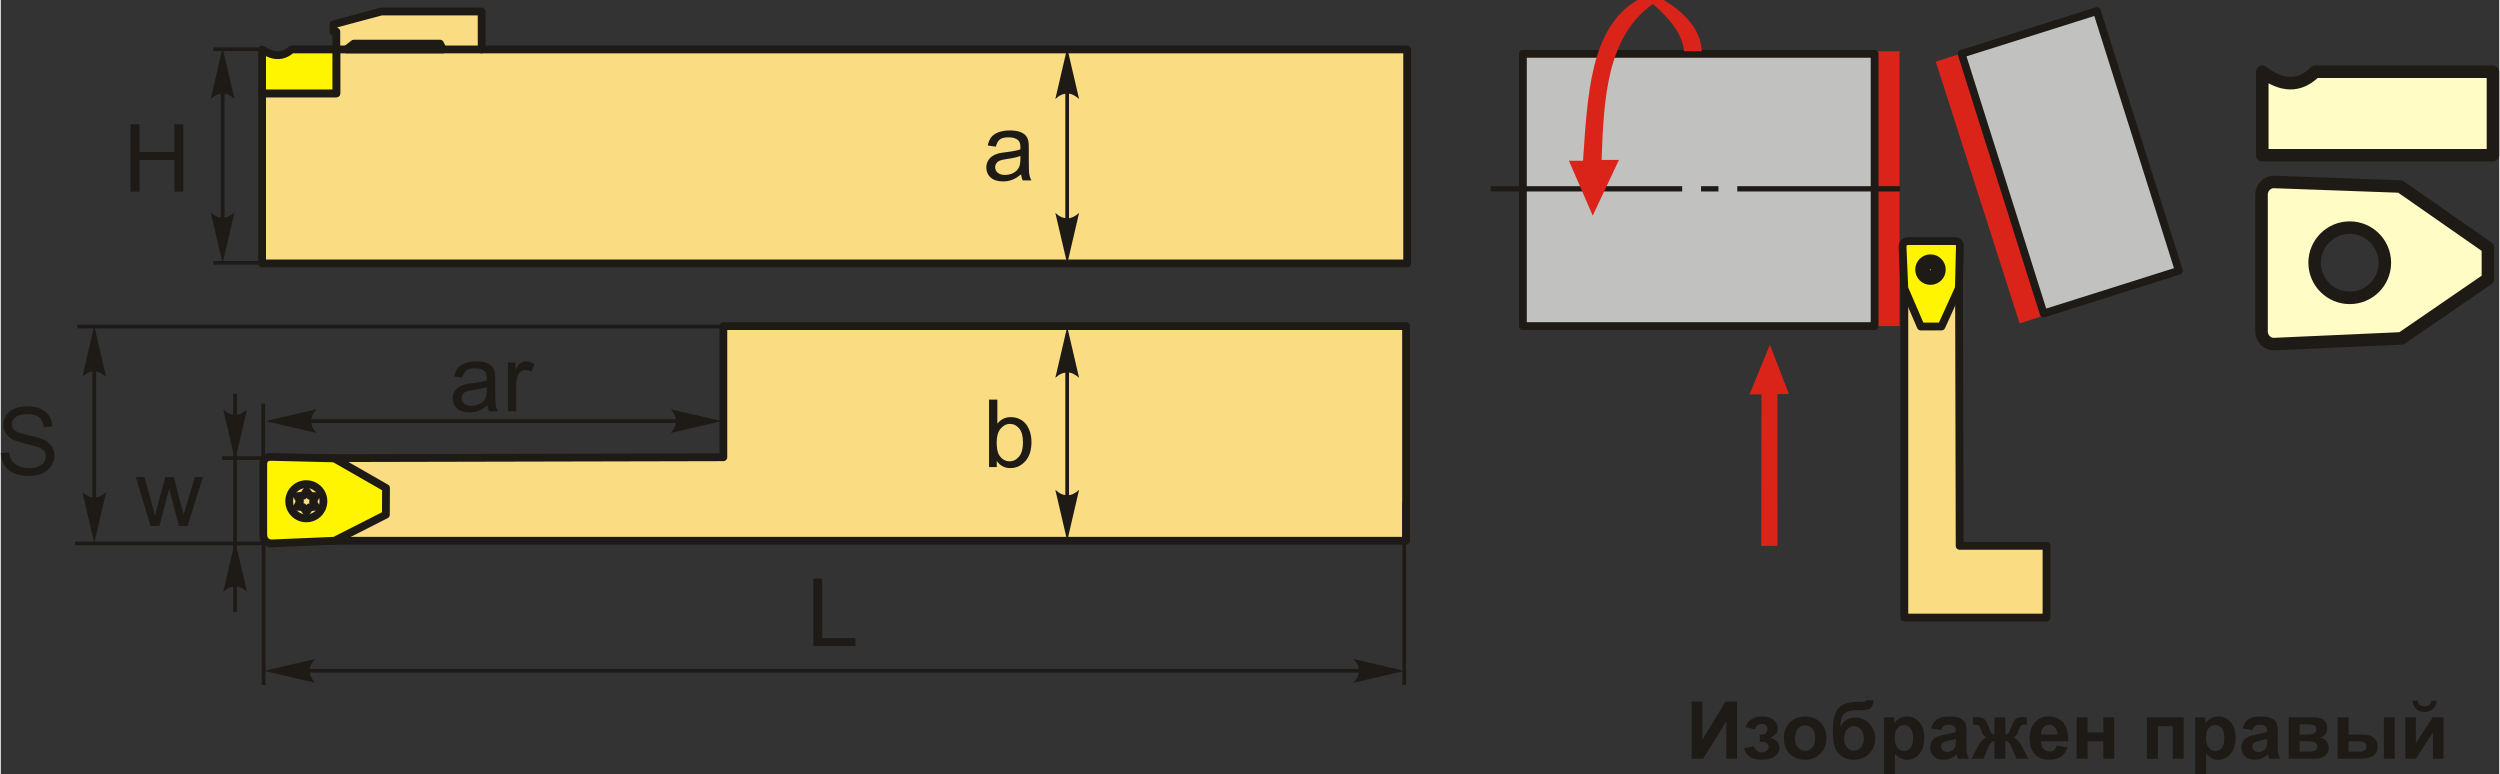
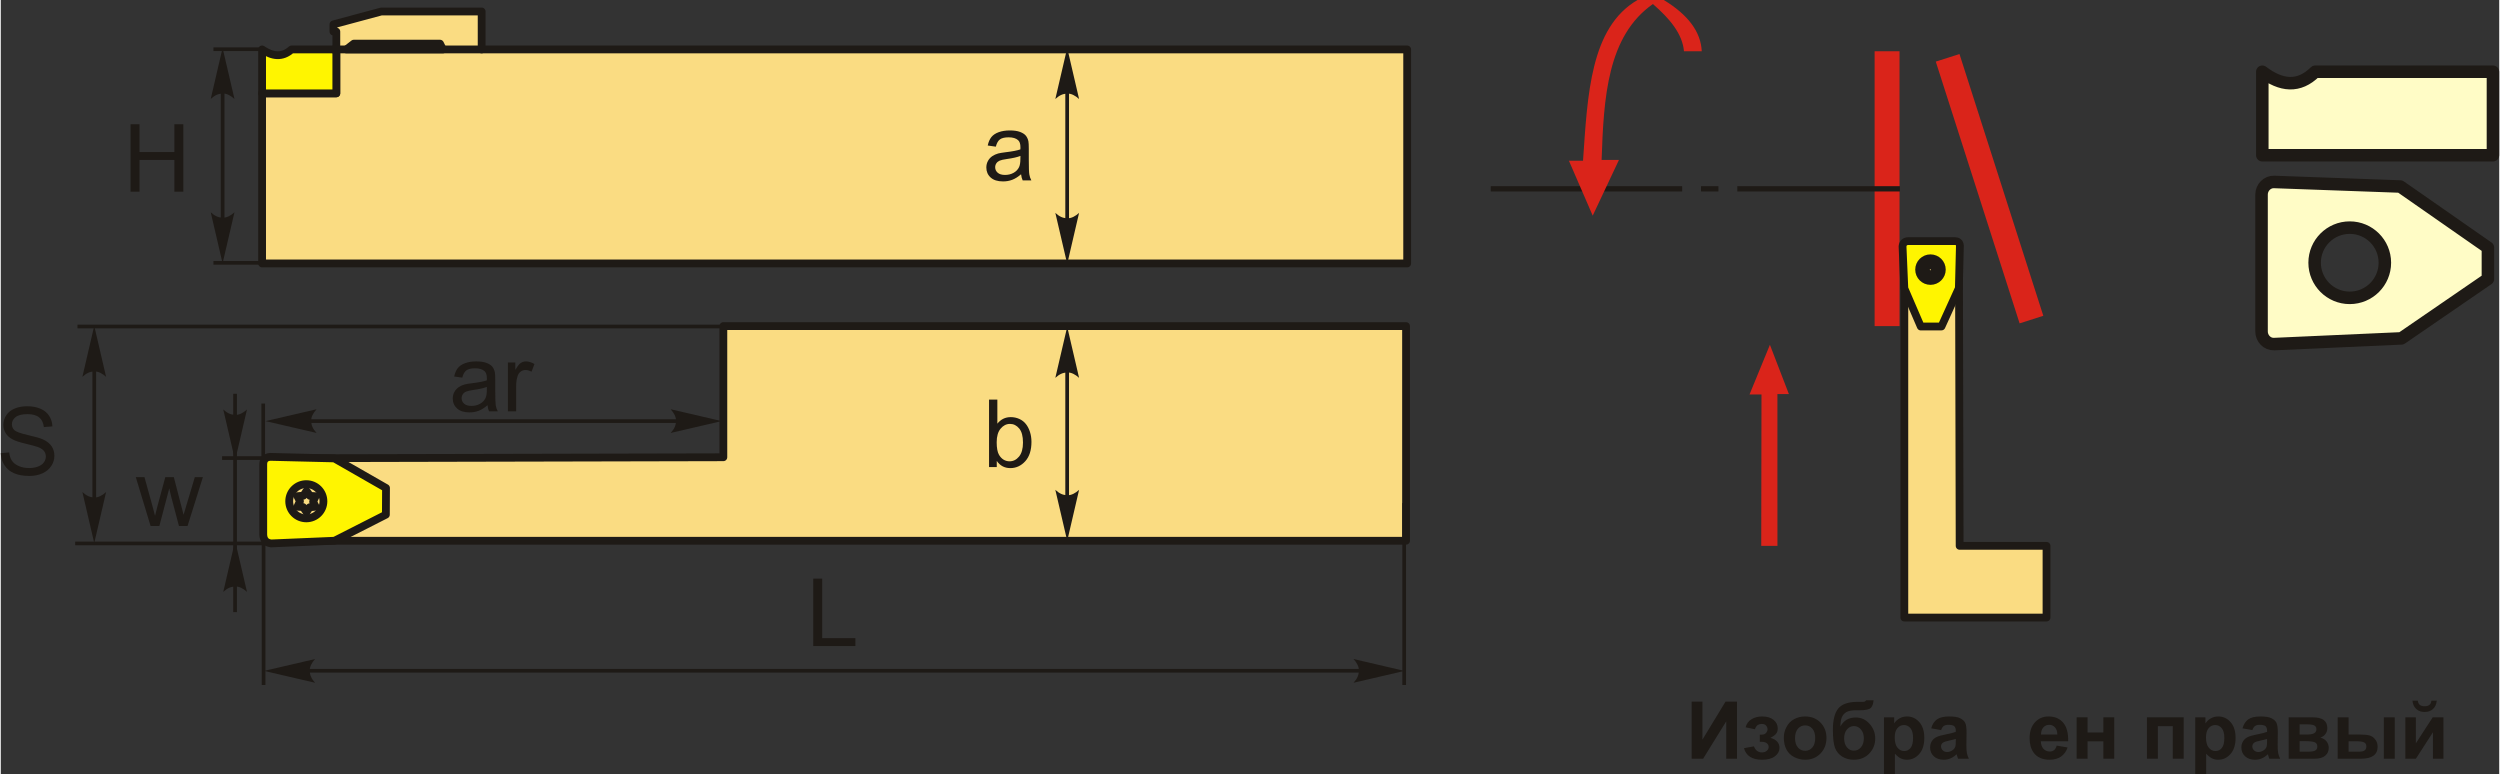
<svg xmlns="http://www.w3.org/2000/svg" xml:space="preserve" width="1598px" height="495px" version="1.1" style="shape-rendering:geometricPrecision; text-rendering:geometricPrecision; image-rendering:optimizeQuality; fill-rule:evenodd; clip-rule:evenodd" viewBox="0 0 892.93 276.77">
  <rect x="0" y="0" width="892.93" height="276.77" fill="#333333" stroke="none" />
  <defs>
    <style type="text/css">
   
    .str1 {stroke:#1E1A16;stroke-width:1.32;stroke-miterlimit:22.926}
    .str2 {stroke:#1E1A16;stroke-width:4.47;stroke-linecap:round;stroke-linejoin:round;stroke-miterlimit:22.926}
    .str0 {stroke:#1E1A16;stroke-width:2.79;stroke-linecap:round;stroke-linejoin:round;stroke-miterlimit:22.926}
    .fil3 {fill:none}
    .fil8 {fill:#C1C1C0}
    .fil9 {fill:#1E1A16}
    .fil6 {fill:#FFFCC6}
    .fil2 {fill:#FFF500}
    .fil1 {fill:#FADC82}
    .fil7 {fill:#DA241A}
    .fil0 {fill:#1E1A16;fill-rule:nonzero}
    .fil4 {fill:#1E1A16;fill-rule:nonzero}
    .fil5 {fill:#DA241A;fill-rule:nonzero}
   
  </style>
  </defs>
  <g id="Layer_x0020_1">
    <g id="_2168902115424">
      <polygon class="fil0" points="604.31,250.76 608.16,250.76 608.16,264.34 616.42,250.76 620.52,250.76 620.52,271.16 616.68,271.16 616.68,257.79 608.41,271.16 604.31,271.16 " />
      <path id="1" class="fil0" d="M628.67 265.12l0 -2.54c0.67,0 1.17,-0.04 1.48,-0.13 0.3,-0.09 0.59,-0.31 0.87,-0.65 0.27,-0.34 0.41,-0.73 0.41,-1.17 0,-0.47 -0.17,-0.9 -0.51,-1.3 -0.34,-0.4 -0.84,-0.6 -1.52,-0.6 -0.52,0 -0.98,0.11 -1.39,0.34 -0.41,0.22 -0.78,0.74 -1.11,1.57l-3.31 -0.71c0.34,-1.29 1.05,-2.26 2.15,-2.9 1.09,-0.65 2.34,-0.97 3.73,-0.97 1.78,0 3.16,0.41 4.14,1.23 0.98,0.81 1.47,1.84 1.47,3.08 0,0.77 -0.21,1.41 -0.64,1.92 -0.42,0.5 -1.08,0.97 -1.99,1.41 1.09,0.3 1.9,0.75 2.44,1.35 0.54,0.61 0.81,1.36 0.81,2.26 0,1.15 -0.53,2.14 -1.61,2.97 -1.07,0.83 -2.62,1.25 -4.64,1.25 -3.51,0 -5.67,-1.38 -6.45,-4.13l3.56 -0.66c0.57,1.44 1.52,2.17 2.85,2.17 0.73,0 1.32,-0.2 1.76,-0.58 0.44,-0.39 0.66,-0.84 0.66,-1.36 0,-0.58 -0.23,-1.03 -0.69,-1.36 -0.46,-0.33 -1.06,-0.49 -1.81,-0.49l-0.66 0z" />
      <path id="2" class="fil0" d="M637.25 263.58c0,-1.3 0.31,-2.56 0.96,-3.77 0.64,-1.22 1.54,-2.15 2.72,-2.79 1.17,-0.64 2.47,-0.96 3.92,-0.96 2.24,0 4.07,0.72 5.5,2.18 1.43,1.45 2.14,3.29 2.14,5.51 0,2.24 -0.72,4.1 -2.16,5.57 -1.45,1.47 -3.26,2.21 -5.45,2.21 -1.35,0 -2.64,-0.31 -3.87,-0.92 -1.23,-0.62 -2.16,-1.51 -2.8,-2.7 -0.65,-1.18 -0.96,-2.63 -0.96,-4.33zm4.01 0.21c0,1.47 0.35,2.59 1.04,3.37 0.7,0.79 1.56,1.18 2.58,1.18 1.01,0 1.87,-0.39 2.56,-1.18 0.68,-0.78 1.03,-1.91 1.03,-3.4 0,-1.44 -0.35,-2.56 -1.03,-3.34 -0.69,-0.78 -1.55,-1.17 -2.56,-1.17 -1.02,0 -1.88,0.39 -2.58,1.17 -0.69,0.78 -1.04,1.9 -1.04,3.37z" />
      <path id="3" class="fil0" d="M666.67 250.27l2.65 0c-0.08,1.18 -0.39,2.06 -0.92,2.67 -0.54,0.61 -1.86,0.91 -3.96,0.91 -0.24,0 -0.49,-0.01 -0.75,-0.01l-0.5 0c-1.24,0 -2.25,0.13 -3.03,0.41 -0.78,0.27 -1.42,0.8 -1.92,1.59 -0.49,0.79 -0.75,2.06 -0.77,3.82 0.57,-1.09 1.32,-1.89 2.24,-2.43 0.91,-0.54 2,-0.8 3.26,-0.8 1.94,0 3.58,0.75 4.93,2.27 1.35,1.51 2.02,3.26 2.02,5.25 0,2.07 -0.71,3.85 -2.12,5.35 -1.42,1.48 -3.27,2.23 -5.55,2.23 -1.58,0 -2.95,-0.38 -4.14,-1.13 -1.19,-0.75 -2.04,-1.78 -2.55,-3.09 -0.51,-1.31 -0.77,-3.47 -0.77,-6.49 0,-3.55 0.66,-6.1 1.96,-7.65 1.31,-1.55 3.59,-2.33 6.84,-2.33l1.98 0c0.55,0 0.92,-0.19 1.1,-0.57zm-7.86 13.61c0,1.36 0.34,2.43 1.01,3.22 0.66,0.79 1.48,1.18 2.45,1.18 1.04,0 1.9,-0.41 2.57,-1.23 0.67,-0.81 1.01,-1.86 1.01,-3.15 0,-1.32 -0.34,-2.38 -1.02,-3.18 -0.68,-0.81 -1.52,-1.22 -2.52,-1.22 -0.97,0 -1.79,0.4 -2.48,1.2 -0.68,0.79 -1.02,1.85 -1.02,3.18z" />
      <path id="4" class="fil0" d="M673.04 256.37l3.65 0 0 2.17c0.48,-0.74 1.11,-1.34 1.92,-1.8 0.81,-0.46 1.7,-0.68 2.69,-0.68 1.71,0 3.17,0.67 4.37,2.02 1.19,1.34 1.79,3.22 1.79,5.63 0,2.47 -0.6,4.39 -1.81,5.76 -1.21,1.37 -2.67,2.06 -4.39,2.06 -0.81,0 -1.55,-0.16 -2.22,-0.49 -0.66,-0.32 -1.36,-0.88 -2.09,-1.67l0 7.4 -3.91 0 0 -20.4zm3.85 7.17c0,1.66 0.33,2.89 0.99,3.69 0.65,0.79 1.46,1.19 2.4,1.19 0.9,0 1.66,-0.36 2.26,-1.1 0.6,-0.73 0.9,-1.92 0.9,-3.59 0,-1.56 -0.31,-2.71 -0.93,-3.47 -0.61,-0.75 -1.38,-1.13 -2.3,-1.13 -0.96,0 -1.75,0.37 -2.37,1.12 -0.64,0.74 -0.95,1.83 -0.95,3.29z" />
      <path id="5" class="fil0" d="M693.47 260.93l-3.54 -0.63c0.4,-1.44 1.09,-2.51 2.06,-3.2 0.98,-0.7 2.43,-1.04 4.34,-1.04 1.75,0 3.05,0.2 3.9,0.61 0.85,0.42 1.46,0.94 1.8,1.58 0.35,0.63 0.53,1.8 0.53,3.5l-0.06 4.55c0,1.3 0.06,2.26 0.18,2.88 0.13,0.61 0.36,1.27 0.7,1.98l-3.87 0c-0.1,-0.26 -0.23,-0.64 -0.38,-1.14 -0.06,-0.24 -0.11,-0.39 -0.14,-0.46 -0.66,0.66 -1.37,1.15 -2.13,1.47 -0.76,0.33 -1.57,0.5 -2.43,0.5 -1.51,0 -2.71,-0.42 -3.58,-1.24 -0.88,-0.82 -1.31,-1.87 -1.31,-3.13 0,-0.83 0.19,-1.58 0.59,-2.23 0.4,-0.65 0.96,-1.16 1.68,-1.5 0.72,-0.35 1.75,-0.65 3.11,-0.91 1.82,-0.35 3.09,-0.67 3.79,-0.96l0 -0.4c0,-0.76 -0.19,-1.3 -0.56,-1.63 -0.37,-0.32 -1.07,-0.48 -2.1,-0.48 -0.7,0 -1.24,0.14 -1.63,0.42 -0.4,0.27 -0.71,0.76 -0.95,1.46zm5.24 3.16c-0.5,0.17 -1.29,0.37 -2.38,0.6 -1.08,0.23 -1.79,0.46 -2.13,0.68 -0.51,0.36 -0.76,0.82 -0.76,1.38 0,0.55 0.2,1.02 0.61,1.42 0.41,0.39 0.93,0.59 1.56,0.59 0.7,0 1.38,-0.23 2.02,-0.69 0.47,-0.36 0.78,-0.78 0.93,-1.3 0.1,-0.33 0.15,-0.96 0.15,-1.9l0 -0.78z" />
-       <path id="6" class="fil0" d="M712.53 271.16l0 -6.3c-0.51,0.04 -0.86,0.15 -1.06,0.34 -0.2,0.19 -0.55,0.75 -1.05,1.69l-1.86 4.27 -4.21 0 2.09 -4.08c1.06,-2.03 2.16,-3.2 3.29,-3.49 -0.85,-0.33 -1.5,-1.17 -1.95,-2.53 -0.34,-1.02 -0.65,-1.63 -0.94,-1.83 -0.28,-0.2 -0.94,-0.3 -1.97,-0.3l0 -2.57c0.77,-0.05 1.3,-0.08 1.61,-0.08 0.86,0 1.59,0.19 2.21,0.57 0.61,0.39 1.18,1.34 1.72,2.85 0.41,1.19 0.75,1.93 1,2.24 0.25,0.31 0.62,0.48 1.12,0.5l0 -6.07 3.9 0 0 6.07c0.5,0 0.88,-0.16 1.13,-0.49 0.26,-0.32 0.59,-1.07 1,-2.25 0.53,-1.49 1.09,-2.44 1.69,-2.83 0.59,-0.39 1.36,-0.59 2.3,-0.59 0.26,0 0.78,0.03 1.55,0.08l0 2.57c-1.03,0 -1.68,0.1 -1.97,0.3 -0.29,0.2 -0.6,0.81 -0.94,1.83 -0.46,1.36 -1.11,2.2 -1.96,2.53 1.14,0.29 2.24,1.46 3.3,3.49l2.08 4.08 -4.2 0 -1.85 -4.27c-0.33,-0.76 -0.64,-1.28 -0.92,-1.55 -0.28,-0.29 -0.69,-0.44 -1.21,-0.48l0 6.3 -3.9 0z" />
      <path id="7" class="fil0" d="M734.78 266.48l3.9 0.66c-0.5,1.43 -1.29,2.52 -2.37,3.27 -1.08,0.74 -2.43,1.12 -4.05,1.12 -2.57,0 -4.48,-0.84 -5.71,-2.52 -0.97,-1.35 -1.46,-3.05 -1.46,-5.11 0,-2.45 0.64,-4.37 1.92,-5.76 1.28,-1.39 2.9,-2.08 4.85,-2.08 2.2,0 3.93,0.72 5.2,2.18 1.27,1.45 1.88,3.68 1.82,6.68l-9.77 0c0.03,1.16 0.34,2.06 0.94,2.7 0.6,0.65 1.35,0.97 2.24,0.97 0.62,0 1.13,-0.16 1.54,-0.5 0.42,-0.33 0.73,-0.86 0.95,-1.61zm0.23 -3.96c-0.03,-1.13 -0.32,-2 -0.88,-2.58 -0.55,-0.6 -1.23,-0.89 -2.03,-0.89 -0.85,0 -1.55,0.31 -2.1,0.93 -0.56,0.63 -0.83,1.48 -0.82,2.54l5.83 0z" />
      <polygon id="8" class="fil0" points="741.9,256.37 745.81,256.37 745.81,261.78 751.45,261.78 751.45,256.37 755.35,256.37 755.35,271.16 751.45,271.16 751.45,264.95 745.81,264.95 745.81,271.16 741.9,271.16 " />
      <polygon id="9" class="fil0" points="767.03,256.37 780.16,256.37 780.16,271.16 776.26,271.16 776.26,259.53 770.93,259.53 770.93,271.16 767.03,271.16 " />
      <path id="10" class="fil0" d="M784.29 256.37l3.65 0 0 2.17c0.48,-0.74 1.11,-1.34 1.92,-1.8 0.81,-0.46 1.7,-0.68 2.69,-0.68 1.71,0 3.17,0.67 4.36,2.02 1.2,1.34 1.8,3.22 1.8,5.63 0,2.47 -0.6,4.39 -1.81,5.76 -1.21,1.37 -2.67,2.06 -4.39,2.06 -0.81,0 -1.55,-0.16 -2.22,-0.49 -0.66,-0.32 -1.36,-0.88 -2.09,-1.67l0 7.4 -3.91 0 0 -20.4zm3.85 7.17c0,1.66 0.33,2.89 0.99,3.69 0.65,0.79 1.46,1.19 2.4,1.19 0.9,0 1.66,-0.36 2.26,-1.1 0.6,-0.73 0.9,-1.92 0.9,-3.59 0,-1.56 -0.31,-2.71 -0.93,-3.47 -0.62,-0.75 -1.38,-1.13 -2.3,-1.13 -0.96,0 -1.75,0.37 -2.38,1.12 -0.63,0.74 -0.94,1.83 -0.94,3.29z" />
      <path id="11" class="fil0" d="M804.72 260.93l-3.54 -0.63c0.4,-1.44 1.09,-2.51 2.06,-3.2 0.98,-0.7 2.43,-1.04 4.34,-1.04 1.75,0 3.05,0.2 3.9,0.61 0.85,0.42 1.46,0.94 1.8,1.58 0.35,0.63 0.52,1.8 0.52,3.5l-0.05 4.55c0,1.3 0.06,2.26 0.18,2.88 0.13,0.61 0.36,1.27 0.7,1.98l-3.87 0c-0.1,-0.26 -0.23,-0.64 -0.38,-1.14 -0.06,-0.24 -0.11,-0.39 -0.14,-0.46 -0.66,0.66 -1.37,1.15 -2.13,1.47 -0.76,0.33 -1.57,0.5 -2.43,0.5 -1.51,0 -2.71,-0.42 -3.58,-1.24 -0.88,-0.82 -1.32,-1.87 -1.32,-3.13 0,-0.83 0.2,-1.58 0.6,-2.23 0.4,-0.65 0.96,-1.16 1.68,-1.5 0.72,-0.35 1.75,-0.65 3.1,-0.91 1.83,-0.35 3.1,-0.67 3.8,-0.96l0 -0.4c0,-0.76 -0.19,-1.3 -0.56,-1.63 -0.37,-0.32 -1.08,-0.48 -2.11,-0.48 -0.69,0 -1.23,0.14 -1.62,0.42 -0.4,0.27 -0.71,0.76 -0.95,1.46zm5.24 3.16c-0.5,0.17 -1.29,0.37 -2.38,0.6 -1.08,0.23 -1.8,0.46 -2.13,0.68 -0.51,0.36 -0.76,0.82 -0.76,1.38 0,0.55 0.2,1.02 0.61,1.42 0.41,0.39 0.93,0.59 1.56,0.59 0.7,0 1.38,-0.23 2.02,-0.69 0.47,-0.36 0.78,-0.78 0.93,-1.3 0.1,-0.33 0.15,-0.96 0.15,-1.9l0 -0.78z" />
      <path id="12" class="fil0" d="M817.68 256.37l8.57 0c1.76,0 3.07,0.32 3.94,0.96 0.88,0.64 1.31,1.61 1.31,2.9 0,0.83 -0.24,1.55 -0.72,2.16 -0.47,0.61 -1.07,1.02 -1.79,1.23 1.01,0.25 1.77,0.71 2.27,1.4 0.5,0.69 0.75,1.44 0.75,2.26 0,1.15 -0.42,2.08 -1.26,2.8 -0.85,0.72 -2.1,1.08 -3.75,1.08l-9.32 0 0 -14.79zm3.91 6.15l2.53 0c1.23,0 2.11,-0.15 2.66,-0.46 0.54,-0.3 0.82,-0.79 0.82,-1.45 0,-0.63 -0.26,-1.07 -0.77,-1.33 -0.5,-0.27 -1.41,-0.4 -2.71,-0.4l-2.53 0 0 3.64zm0 6.13l3.1 0c1.12,0 1.94,-0.13 2.45,-0.4 0.52,-0.27 0.77,-0.75 0.77,-1.45 0,-0.73 -0.29,-1.23 -0.88,-1.5 -0.59,-0.27 -1.73,-0.41 -3.43,-0.41l-2.01 0 0 3.76z" />
      <path id="13" class="fil0" d="M835.2 256.37l3.9 0 0 6.15 3.93 0c1.54,0 2.72,0.11 3.53,0.33 0.82,0.22 1.5,0.7 2.06,1.43 0.57,0.73 0.85,1.59 0.85,2.58 0,1.43 -0.49,2.5 -1.48,3.22 -0.98,0.72 -2.46,1.08 -4.42,1.08l-8.37 0 0 -14.79zm3.9 12.28l3.65 0c0.94,0 1.63,-0.15 2.06,-0.44 0.43,-0.3 0.64,-0.78 0.64,-1.44 0,-0.71 -0.27,-1.2 -0.83,-1.46 -0.55,-0.26 -1.55,-0.39 -2.98,-0.39l-2.54 0 0 3.73zm12.59 -12.28l3.9 0 0 14.79 -3.9 0 0 -14.79z" />
      <path id="14" class="fil0" d="M859.38 256.37l3.76 0 0 9.29 6.02 -9.29 3.84 0 0 14.79 -3.76 0 0 -9.43 -6.1 9.43 -3.76 0 0 -14.79zm9.32 -5.95l1.91 0c-0.11,1.25 -0.56,2.25 -1.33,2.96 -0.77,0.72 -1.78,1.08 -3.01,1.08 -1.23,0 -2.23,-0.36 -3.01,-1.08 -0.77,-0.71 -1.22,-1.71 -1.33,-2.96l1.91 0c0.07,0.65 0.3,1.15 0.7,1.49 0.39,0.33 0.97,0.5 1.73,0.5 0.76,0 1.34,-0.17 1.74,-0.5 0.4,-0.34 0.62,-0.84 0.69,-1.49z" />
      <g>
        <g>
          <path class="fil1 str0" d="M502.64 94.16l-409.25 0 0 -60.8 26.53 0 0 -22.07 -1.03 0 0 -2.58 17.14 -4.61 35.83 0 0 13.57 330.78 0 0 76.49zm-344.64 -76.49l-34.49 0 2.67 -2.07 30.79 0 1.03 2.07z" />
          <path class="fil2 str0" d="M93.39 33.36l0 -15.69c3.63,2.46 7.16,3.02 10.52,0l16.01 0 0 15.69 -26.53 0z" />
          <line class="fil3 str0" x1="118.89" y1="17.67" x2="171.86" y2="17.67" />
        </g>
        <polygon class="fil1 str0" points="502.24,193.26 97.88,193.26 97.88,163.79 258.24,163.42 258.24,116.54 502.24,116.54 " />
        <path class="fil2 str0" d="M96.66 194.22c-1.77,-0.2 -2.78,-1.18 -2.86,-3.14 0,-8.35 0,-16.69 0,-25.03 -0.01,-1.63 0.73,-2.63 2.49,-2.77l22.91 0.55 18.48 10.58 -0.05 9.53 -18.34 9.32c-7.54,0.32 -15.09,0.64 -22.63,0.96zm12.54 -21.19c3.37,0 6.11,2.74 6.11,6.12 0,3.38 -2.74,6.11 -6.11,6.11 -3.38,0 -6.12,-2.73 -6.12,-6.11 0,-3.38 2.74,-6.12 6.12,-6.12z" />
        <polygon class="fil1 str0" points="109.27,175.46 110.51,177.22 112.53,177.34 111.63,179.29 112.53,181.1 110.39,181.3 109.27,182.98 108.03,181.23 106.02,181.1 106.92,179.15 106.02,177.34 108.15,177.15 " />
        <polygon class="fil0" points="46.38,68.51 46.38,44.4 49.58,44.4 49.58,54.33 62.04,54.33 62.04,44.4 65.24,44.4 65.24,68.51 62.04,68.51 62.04,57.16 49.58,57.16 49.58,68.51 " />
        <line class="fil3 str1" x1="93.39" y1="17.59" x2="76" y2="17.59" />
        <line class="fil3 str1" x1="152.56" y1="93.94" x2="76" y2="93.94" />
        <line class="fil3 str1" x1="79.28" y1="33.11" x2="79.28" y2="84.99" />
        <path id="стрелка.cdr" class="fil4" d="M79.27 17.12l4.25 18.25c-1.32,-1.2 -2.77,-2 -4.24,-1.94 -1.57,0.07 -2.75,0.57 -4.25,1.94l4.24 -18.25z" />
        <path id="стрелка.cdr_0" class="fil4" d="M79.27 94.12l4.25 -18.25c-1.32,1.19 -2.77,1.99 -4.24,1.93 -1.57,-0.06 -2.75,-0.56 -4.25,-1.93l4.24 18.25z" />
        <path class="fil0" d="M364.65 62.28c-1.1,0.94 -2.16,1.6 -3.17,1.98 -1.02,0.39 -2.11,0.58 -3.28,0.58 -1.92,0 -3.39,-0.46 -4.43,-1.4 -1.03,-0.93 -1.54,-2.13 -1.54,-3.58 0,-0.85 0.19,-1.63 0.58,-2.34 0.39,-0.71 0.9,-1.27 1.53,-1.7 0.64,-0.42 1.34,-0.75 2.13,-0.97 0.59,-0.15 1.47,-0.29 2.64,-0.44 2.39,-0.28 4.16,-0.62 5.29,-1.02 0.01,-0.4 0.02,-0.66 0.02,-0.77 0,-1.2 -0.28,-2.04 -0.85,-2.54 -0.75,-0.67 -1.88,-1 -3.37,-1 -1.4,0 -2.44,0.25 -3.1,0.74 -0.67,0.49 -1.15,1.35 -1.47,2.6l-2.9 -0.41c0.26,-1.24 0.7,-2.24 1.3,-3.01 0.61,-0.76 1.48,-1.34 2.63,-1.76 1.14,-0.41 2.47,-0.62 3.97,-0.62 1.5,0 2.71,0.18 3.65,0.53 0.93,0.36 1.62,0.79 2.06,1.33 0.44,0.53 0.75,1.2 0.93,2.02 0.09,0.5 0.14,1.41 0.14,2.72l0 3.93c0,2.74 0.06,4.48 0.19,5.21 0.12,0.74 0.36,1.44 0.72,2.11l-3.1 0c-0.29,-0.62 -0.48,-1.35 -0.57,-2.19zm-0.23 -6.56c-1.08,0.44 -2.7,0.81 -4.85,1.11 -1.23,0.17 -2.09,0.37 -2.6,0.59 -0.5,0.22 -0.89,0.54 -1.16,0.95 -0.28,0.42 -0.42,0.89 -0.42,1.4 0,0.79 0.3,1.44 0.9,1.96 0.6,0.53 1.47,0.79 2.63,0.79 1.13,0 2.15,-0.25 3.04,-0.75 0.89,-0.49 1.55,-1.17 1.96,-2.03 0.32,-0.67 0.48,-1.65 0.48,-2.95l0.02 -1.07z" />
        <line class="fil3 str1" x1="381.12" y1="29.56" x2="381.12" y2="80.4" />
        <path id="стрелка.cdr_1" class="fil4" d="M381.14 17.14l4.24 18.25c-1.31,-1.2 -2.77,-2 -4.24,-1.94 -1.57,0.07 -2.75,0.57 -4.25,1.94l4.25 -18.25z" />
        <path id="стрелка.cdr_2" class="fil4" d="M381.14 94.33l4.24 -18.25c-1.31,1.2 -2.77,1.99 -4.24,1.93 -1.57,-0.06 -2.75,-0.56 -4.25,-1.93l4.25 18.25z" />
        <path class="fil0" d="M355.96 166.93l-2.76 0 0 -24.12 2.97 0 0 8.61c1.25,-1.56 2.84,-2.34 4.78,-2.34 1.08,0 2.1,0.21 3.06,0.64 0.96,0.43 1.74,1.05 2.36,1.83 0.62,0.78 1.11,1.73 1.46,2.83 0.35,1.1 0.53,2.29 0.53,3.54 0,2.99 -0.74,5.3 -2.22,6.93 -1.48,1.63 -3.26,2.45 -5.33,2.45 -2.06,0 -3.67,-0.86 -4.85,-2.57l0 2.2zm-0.03 -8.87c0,2.08 0.29,3.6 0.85,4.53 0.93,1.52 2.19,2.28 3.78,2.28 1.3,0 2.41,-0.56 3.35,-1.68 0.94,-1.13 1.42,-2.8 1.42,-5.02 0,-2.28 -0.45,-3.96 -1.36,-5.04 -0.9,-1.08 -2,-1.63 -3.28,-1.63 -1.29,0 -2.41,0.56 -3.35,1.69 -0.94,1.12 -1.41,2.74 -1.41,4.87z" />
        <line class="fil3 str1" x1="381.12" y1="126.37" x2="381.12" y2="179.79" />
        <path id="стрелка.cdr_3" class="fil4" d="M381.14 116.8l4.24 18.24c-1.31,-1.19 -2.77,-1.99 -4.24,-1.93 -1.57,0.07 -2.75,0.57 -4.25,1.93l4.25 -18.24z" />
        <path id="стрелка.cdr_4" class="fil4" d="M381.14 193.31l4.24 -18.24c-1.31,1.19 -2.77,1.99 -4.24,1.93 -1.57,-0.07 -2.75,-0.57 -4.25,-1.93l4.25 18.24z" />
        <line class="fil3 str1" x1="108.97" y1="239.73" x2="492.58" y2="239.73" />
        <path id="стрелка.cdr_5" class="fil4" d="M94.09 239.78l18.25 -4.25c-1.19,1.31 -1.99,2.77 -1.93,4.24 0.07,1.57 0.57,2.75 1.93,4.25l-18.25 -4.24z" />
        <path id="стрелка.cdr_6" class="fil4" d="M501.7 239.78l-18.24 -4.25c1.19,1.31 1.99,2.77 1.93,4.24 -0.07,1.57 -0.57,2.75 -1.93,4.25l18.24 -4.24z" />
        <polygon class="fil0" points="290.37,230.9 290.37,206.79 293.57,206.79 293.57,228.07 305.43,228.07 305.43,230.9 " />
        <path class="fil0" d="M173.96 144.83c-1.1,0.94 -2.16,1.6 -3.18,1.99 -1.01,0.38 -2.1,0.57 -3.27,0.57 -1.92,0 -3.4,-0.46 -4.43,-1.4 -1.03,-0.93 -1.55,-2.13 -1.55,-3.58 0,-0.85 0.2,-1.63 0.59,-2.34 0.39,-0.71 0.9,-1.27 1.53,-1.7 0.63,-0.42 1.34,-0.75 2.13,-0.97 0.58,-0.15 1.47,-0.29 2.64,-0.44 2.39,-0.28 4.16,-0.62 5.29,-1.02 0.01,-0.4 0.01,-0.66 0.01,-0.76 0,-1.21 -0.28,-2.05 -0.84,-2.55 -0.76,-0.67 -1.89,-1 -3.38,-1 -1.4,0 -2.43,0.25 -3.09,0.74 -0.67,0.49 -1.16,1.35 -1.48,2.6l-2.89 -0.41c0.26,-1.24 0.69,-2.24 1.3,-3 0.6,-0.77 1.48,-1.35 2.63,-1.77 1.13,-0.41 2.46,-0.62 3.97,-0.62 1.49,0 2.71,0.18 3.65,0.53 0.93,0.36 1.62,0.79 2.06,1.33 0.44,0.53 0.74,1.2 0.92,2.02 0.1,0.5 0.15,1.41 0.15,2.72l0 3.93c0,2.74 0.06,4.48 0.18,5.21 0.12,0.74 0.37,1.44 0.73,2.11l-3.1 0c-0.3,-0.62 -0.49,-1.35 -0.57,-2.19zm-0.24 -6.56c-1.08,0.44 -2.69,0.81 -4.85,1.11 -1.22,0.17 -2.09,0.37 -2.59,0.59 -0.51,0.22 -0.89,0.54 -1.17,0.95 -0.27,0.42 -0.41,0.89 -0.41,1.41 0,0.78 0.29,1.43 0.9,1.95 0.6,0.53 1.47,0.79 2.62,0.79 1.14,0 2.16,-0.25 3.05,-0.75 0.89,-0.49 1.54,-1.17 1.96,-2.03 0.32,-0.67 0.48,-1.65 0.48,-2.94l0.01 -1.08z" />
        <path id="1" class="fil0" d="M181.24 147.02l0 -17.47 2.66 0 0 2.67c0.68,-1.24 1.31,-2.06 1.88,-2.45 0.58,-0.4 1.22,-0.6 1.91,-0.6 1,0 2.01,0.32 3.04,0.94l-1.05 2.74c-0.72,-0.41 -1.44,-0.61 -2.16,-0.61 -0.64,0 -1.22,0.2 -1.73,0.58 -0.51,0.39 -0.88,0.93 -1.09,1.62 -0.34,1.05 -0.5,2.2 -0.5,3.45l0 9.13 -2.96 0z" />
        <path class="fil0" d="M0 161.96l3 -0.27c0.14,1.21 0.47,2.2 0.99,2.98 0.52,0.78 1.33,1.41 2.43,1.89 1.09,0.47 2.32,0.72 3.69,0.72 1.22,0 2.29,-0.18 3.23,-0.55 0.93,-0.36 1.62,-0.86 2.07,-1.5 0.46,-0.63 0.69,-1.32 0.69,-2.06 0,-0.75 -0.22,-1.41 -0.66,-1.98 -0.44,-0.56 -1.16,-1.03 -2.17,-1.42 -0.65,-0.24 -2.08,-0.64 -4.3,-1.17 -2.21,-0.53 -3.76,-1.03 -4.65,-1.51 -1.15,-0.6 -2,-1.35 -2.56,-2.25 -0.57,-0.89 -0.85,-1.89 -0.85,-3 0,-1.22 0.35,-2.36 1.04,-3.42 0.69,-1.06 1.69,-1.86 3.02,-2.41 1.33,-0.55 2.8,-0.82 4.43,-0.82 1.78,0 3.36,0.28 4.72,0.86 1.37,0.57 2.41,1.42 3.15,2.54 0.73,1.12 1.13,2.39 1.18,3.8l-3.06 0.24c-0.16,-1.52 -0.72,-2.67 -1.67,-3.45 -0.95,-0.78 -2.35,-1.17 -4.2,-1.17 -1.93,0 -3.34,0.36 -4.22,1.06 -0.88,0.71 -1.33,1.56 -1.33,2.56 0,0.87 0.32,1.58 0.94,2.14 0.62,0.56 2.22,1.14 4.81,1.72 2.59,0.59 4.37,1.1 5.34,1.54 1.4,0.64 2.43,1.46 3.1,2.45 0.67,0.99 1,2.13 1,3.42 0,1.28 -0.36,2.48 -1.1,3.62 -0.73,1.13 -1.78,2.01 -3.16,2.64 -1.37,0.63 -2.92,0.94 -4.64,0.94 -2.18,0 -4,-0.31 -5.47,-0.95 -1.48,-0.63 -2.63,-1.59 -3.47,-2.87 -0.84,-1.27 -1.28,-2.71 -1.32,-4.32z" />
        <line class="fil3 str1" x1="101.77" y1="150.5" x2="246.42" y2="150.5" />
        <path id="стрелка.cdr_7" class="fil4" d="M94.62 150.5l18.25 -4.24c-1.2,1.31 -2,2.76 -1.94,4.24 0.07,1.56 0.57,2.75 1.94,4.24l-18.25 -4.24z" />
        <path id="стрелка.cdr_8" class="fil4" d="M257.65 150.5l-18.25 -4.24c1.19,1.31 1.99,2.76 1.93,4.24 -0.06,1.56 -0.56,2.75 -1.93,4.24l18.25 -4.24z" />
        <line class="fil3 str1" x1="501.57" y1="179.8" x2="501.57" y2="244.82" />
        <line class="fil3 str1" x1="93.8" y1="171.98" x2="93.8" y2="144.23" />
        <line class="fil3 str1" x1="93.92" y1="179.8" x2="93.92" y2="244.82" />
        <line class="fil3 str1" x1="96.66" y1="194.22" x2="26.59" y2="194.22" />
        <line class="fil3 str1" x1="96.66" y1="163.71" x2="79.09" y2="163.71" />
        <line class="fil3 str1" x1="83.73" y1="140.73" x2="83.73" y2="218.77" />
        <path id="стрелка.cdr_9" class="fil4" d="M83.75 193.29l4.24 18.25c-1.31,-1.19 -2.76,-1.99 -4.23,-1.93 -1.57,0.07 -2.75,0.57 -4.25,1.93l4.24 -18.25z" />
        <path id="стрелка.cdr_10" class="fil4" d="M83.75 164.6l4.24 -18.25c-1.31,1.19 -2.76,1.99 -4.23,1.93 -1.57,-0.07 -2.75,-0.56 -4.25,-1.93l4.24 18.25z" />
        <path class="fil0" d="M53.54 188l-5.29 -17.48 3.1 0 2.79 10.08 0.99 3.76c0.04,-0.19 0.34,-1.39 0.9,-3.6l2.77 -10.24 3.04 0 2.63 10.15 0.86 3.32 1 -3.37 3.02 -10.1 2.88 0 -5.48 17.48 -3.07 0 -2.77 -10.46 -0.7 -2.99 -3.54 13.45 -3.13 0z" />
        <line class="fil3 str1" x1="33.41" y1="128.15" x2="33.41" y2="186.3" />
        <path id="стрелка.cdr_11" class="fil4" d="M33.4 116.44l4.24 18.25c-1.31,-1.19 -2.76,-1.99 -4.24,-1.93 -1.56,0.06 -2.74,0.56 -4.24,1.93l4.24 -18.25z" />
        <path id="стрелка.cdr_12" class="fil4" d="M33.4 194.1l4.24 -18.25c-1.31,1.2 -2.76,2 -4.24,1.94 -1.56,-0.07 -2.74,-0.57 -4.24,-1.94l4.24 18.25z" />
        <line class="fil3 str1" x1="258.49" y1="116.69" x2="27.41" y2="116.69" />
      </g>
      <g>
        <polygon class="fil5" points="629.27,140.97 625,140.97 632.28,123.23 639.06,140.83 634.96,140.83 634.97,195.1 629.18,195.1 " />
        <path class="fil6 str2" d="M890.69 55.48l-82.43 0 0 -29.84c6.71,5.1 13.07,5.8 18.9,0l63.53 0 0 29.84zm-78.21 9.55l45.09 1.63 31.32 21.83 0 11.22 -30.91 21.22 -45.5 2.04c-2.47,0.11 -4.49,-2.02 -4.49,-4.49l0 -48.96c0,-2.47 2.02,-4.58 4.49,-4.49zm27.03 16.32c6.93,0 12.55,5.62 12.55,12.55 0,6.93 -5.62,12.55 -12.55,12.55 -6.93,0 -12.55,-5.62 -12.55,-12.55 0,-6.93 5.62,-12.55 12.55,-12.55z" />
        <polygon class="fil7" points="669.7,116.55 678.6,116.55 678.6,18.32 669.7,18.32 " />
        <polygon class="fil7" points="721.52,115.57 729.99,112.86 700.03,19.31 691.56,22.02 " />
-         <path class="fil8 str0" d="M543.99 19.23l125.71 0 0 97.32 -125.71 0 0 -97.32zm156.8 0l48.34 -15.27 29.32 92.8 -48.34 15.27 -29.32 -92.8z" />
        <path id="ось.cdr" class="fil9" d="M620.62 66.54l58.13 0 0 1.89 -58.13 0 0 -1.89zm-6.74 0l-6.22 0 0 1.89 6.22 0 0 -1.89zm-81.38 0l68.42 0 0 1.89 -68.42 0 0 -1.89z" />
        <path class="fil7" d="M568.95 77.07c-2.84,-6.55 -5.67,-13.09 -8.51,-19.63 1.68,0 3.36,0 5.05,0 1.62,-23.52 2.59,-47.63 19.48,-57.44 3.13,0 6.25,0 9.38,0 8.78,5.34 13.26,11.45 13.57,18.33 -2.12,0 -4.24,0 -6.35,0 -0.55,-6.31 -5.18,-11.74 -11.11,-16.89 -16.3,11.44 -17.58,33.39 -18.33,55.71 2.06,0 4.13,0 6.2,0l-9.38 19.92z" />
        <g>
          <polygon class="fil1 str0" points="680.32,220.71 680.32,88.87 699.84,88.87 700.09,195.09 731.14,195.09 731.14,220.71 " />
          <path class="fil2 str0" d="M679.68 88.06c0.13,-1.18 0.79,-1.85 2.08,-1.9 5.53,0 11.06,0 16.58,0 1.08,0 1.75,0.49 1.84,1.65l-0.37 15.18 -6.22 13.69 -7.39 0.02 -5.88 -13.65c-0.21,-5 -0.42,-9.99 -0.64,-14.99zm14.04 8.3c0,2.24 -1.82,4.05 -4.06,4.05 -2.23,0 -4.05,-1.81 -4.05,-4.05 0,-2.24 1.82,-4.05 4.05,-4.05 2.24,0 4.06,1.81 4.06,4.05z" />
          <polygon class="fil1 str0" points="692.11,96.41 690.94,97.23 690.86,98.57 689.57,97.97 688.37,98.57 688.24,97.15 687.12,96.41 688.29,95.59 688.37,94.26 689.66,94.85 690.86,94.26 690.99,95.67 " />
        </g>
      </g>
    </g>
  </g>
</svg>